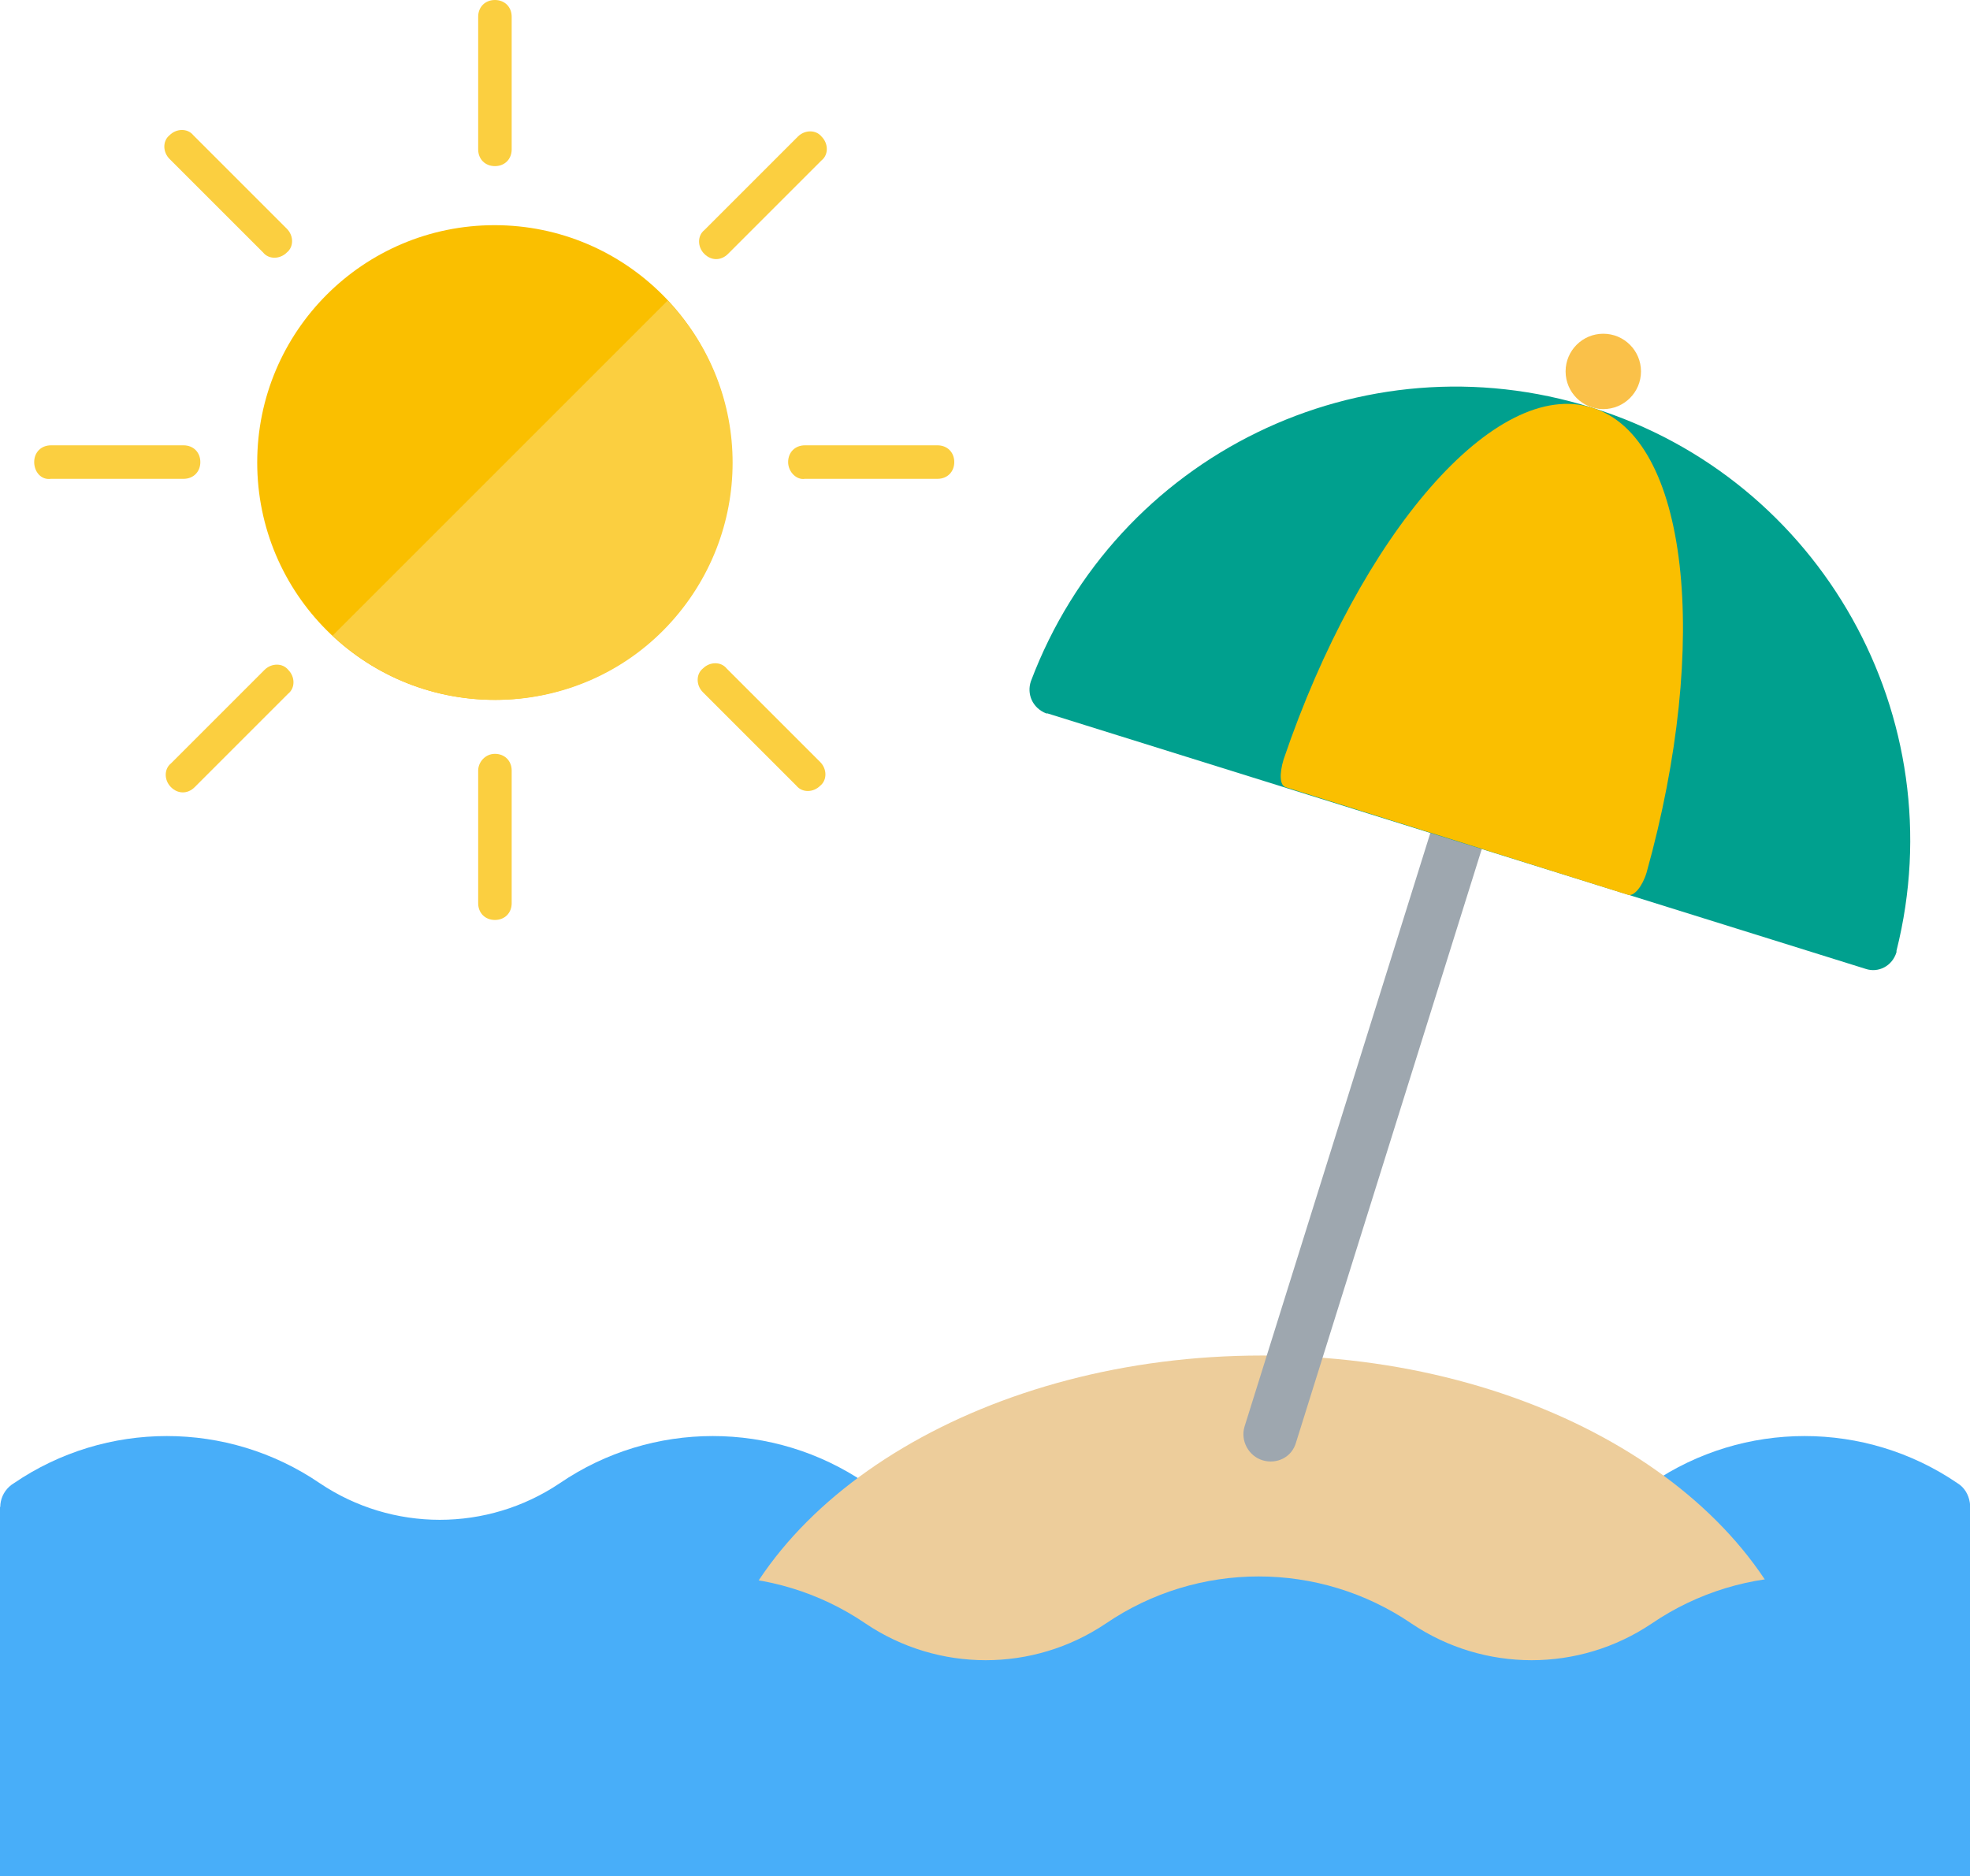
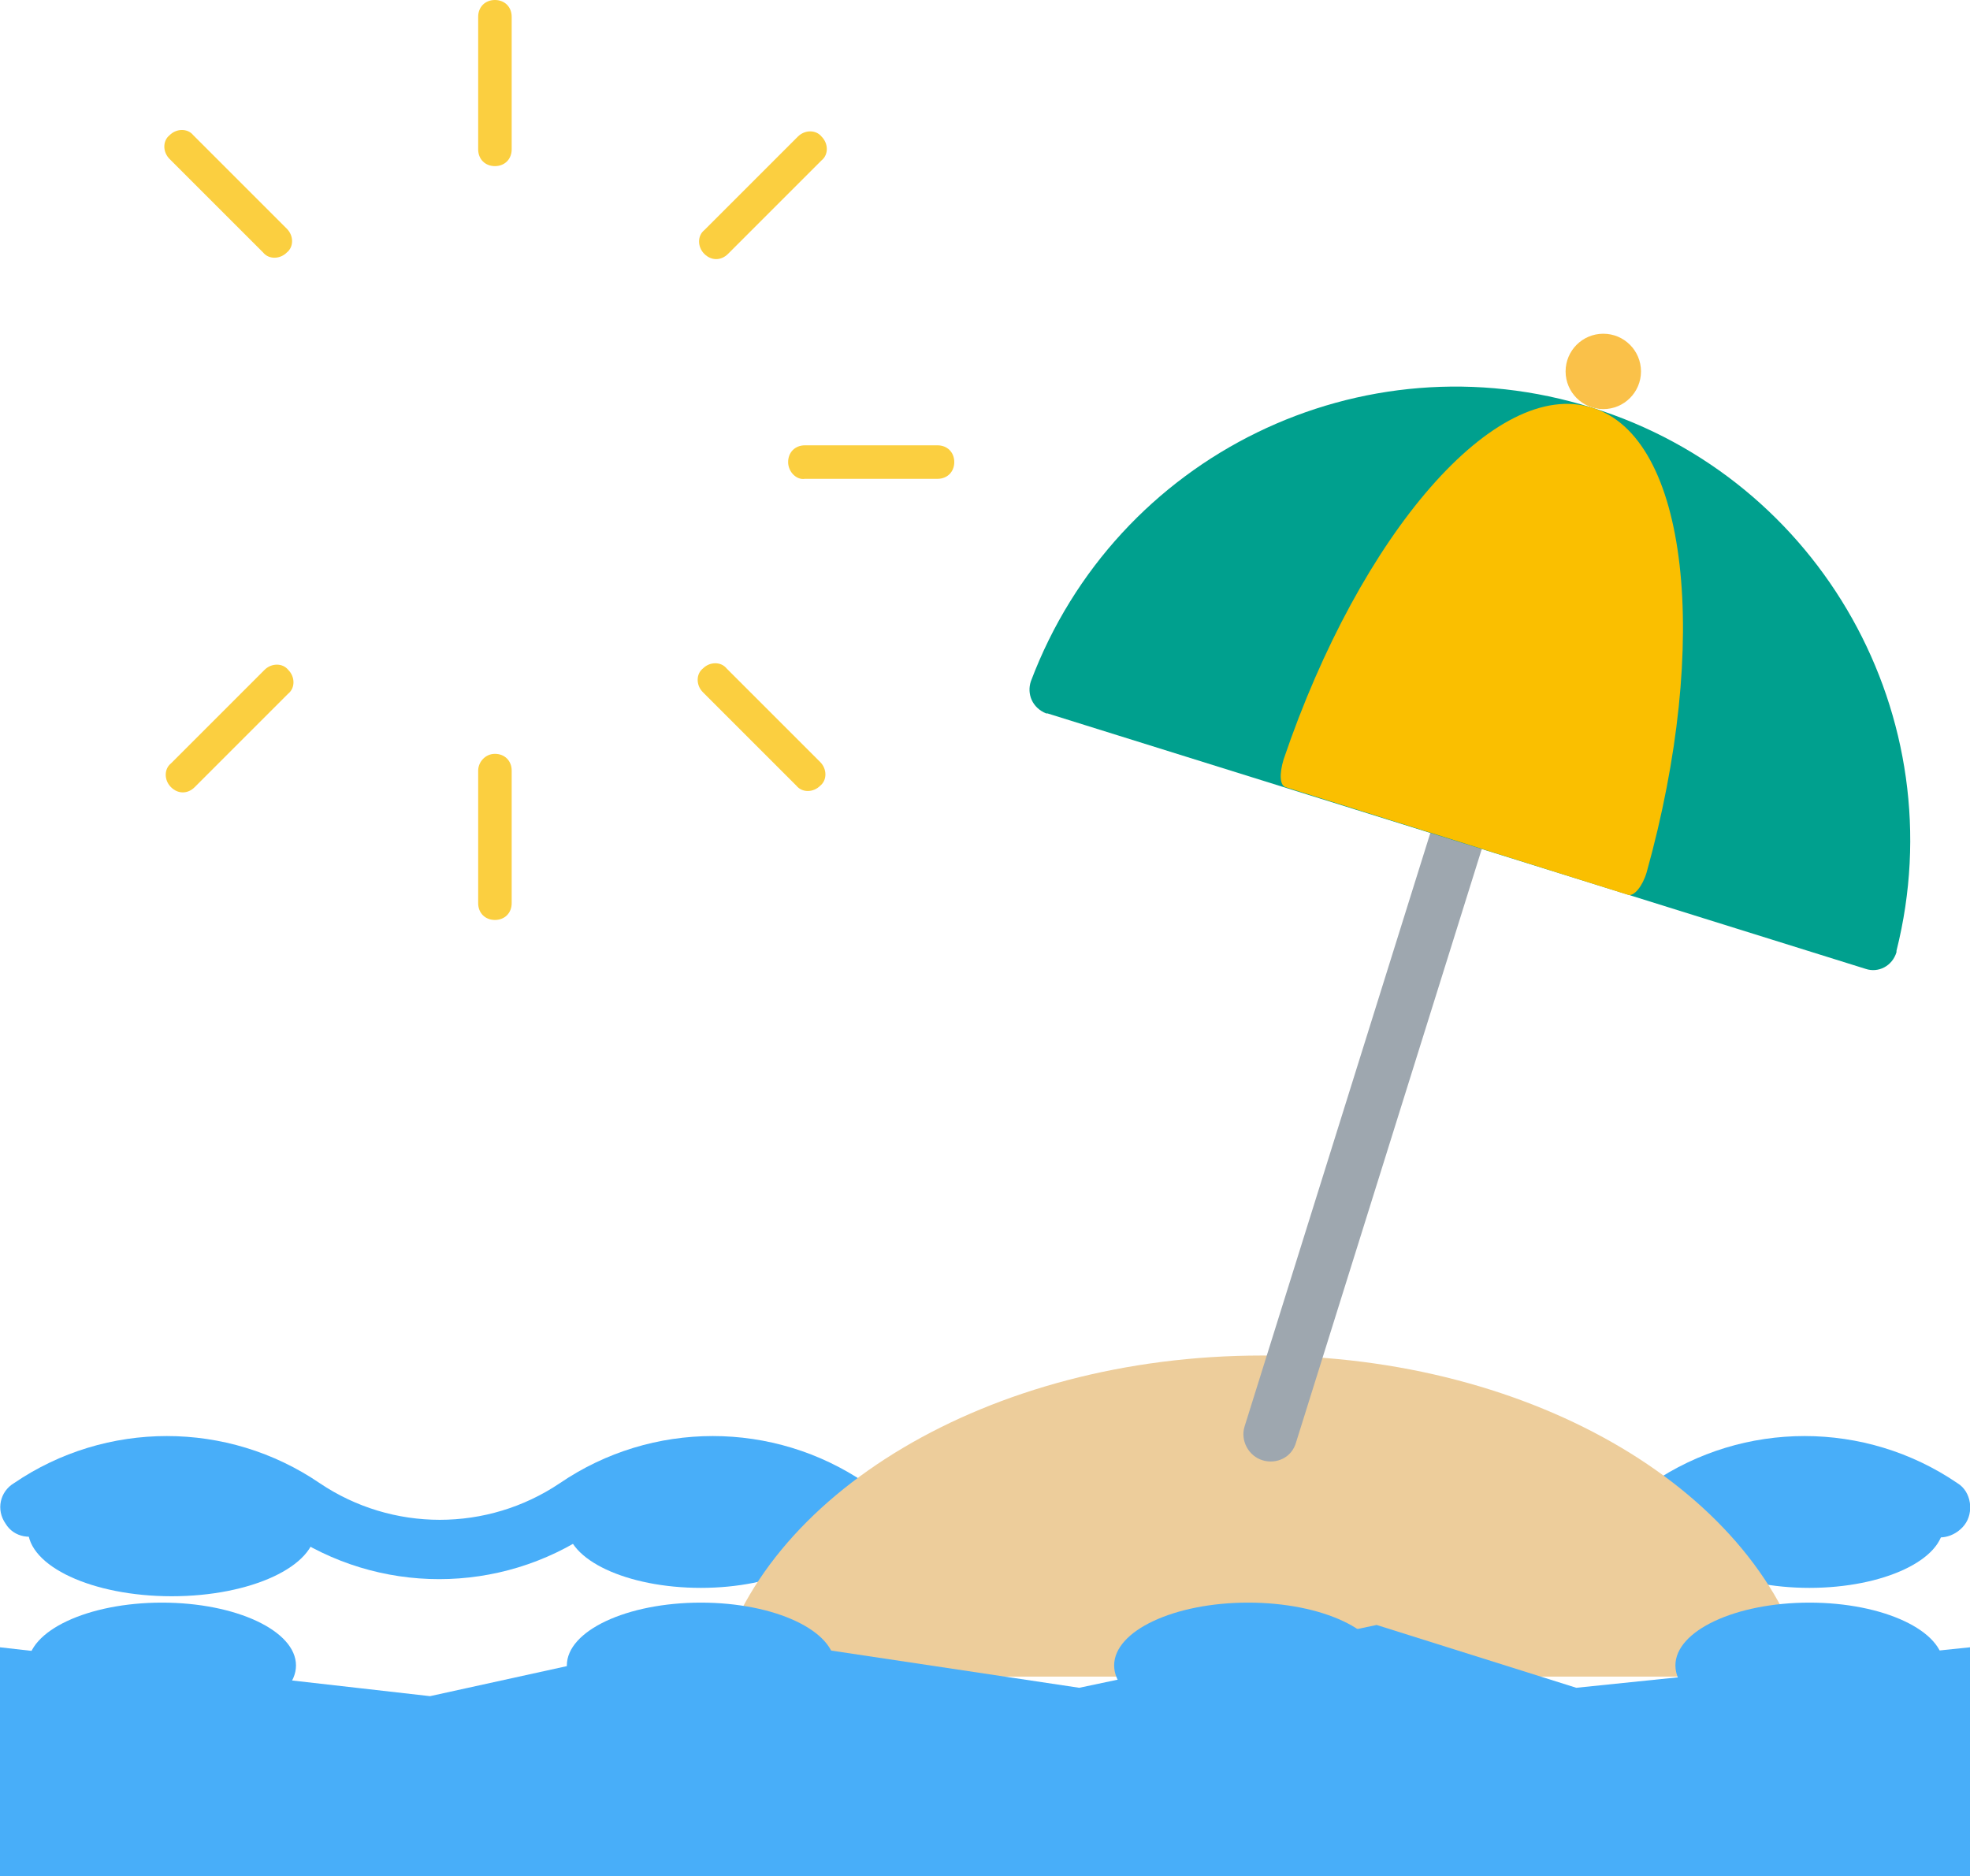
<svg xmlns="http://www.w3.org/2000/svg" version="1.1" id="レイヤー_1" x="0px" y="0px" viewBox="0 0 141.1 134.4" width="141.1" height="134.4" style="enable-background:new 0 0 141.1 134.4;" xml:space="preserve">
  <style type="text/css">
	.st0{fill:#48AEF9;}
	.st1{fill:#EDCD9B;}
	.st2{fill:#9EA7AF;}
	.st3{fill:#00A08E;}
	.st4{fill:#FABF00;}
	.st5{fill:#FAC149;}
	.st6{fill:#FBCF40;}
</style>
  <g id="ゆとり休暇" transform="translate(70.566 67.182)">
    <g id="グループ化_2463" transform="translate(-70.566 -67.182)">
      <g id="グループ化_2457" transform="translate(0 102.844)">
        <path id="パス_8207" class="st0" d="M140.2,3.4c-6.6-4.5-15.3-4.5-21.9,0c-5.2,3.5-12,3.5-17.2,0c-6.6-4.5-15.3-4.5-21.9,0     c-5.2,3.5-12,3.5-17.2,0c-6.6-4.5-15.3-4.5-21.9,0c-5.2,3.5-12,3.5-17.2,0c-6.6-4.5-15.3-4.5-21.9,0C0,4-0.3,5.3,0.4,6.3     c0.6,1,1.9,1.2,2.9,0.6c0,0,0,0,0,0c5.2-3.5,12-3.5,17.2,0c6.6,4.5,15.3,4.5,21.9,0c5.2-3.5,12-3.5,17.2,0     c6.6,4.5,15.3,4.5,21.9,0c5.2-3.5,12-3.5,17.2,0c6.6,4.5,15.3,4.5,21.9,0c5.2-3.5,12-3.5,17.2,0c0.9,0.7,2.2,0.4,2.9-0.5     S141.2,4,140.2,3.4C140.2,3.4,140.2,3.4,140.2,3.4L140.2,3.4z" />
        <ellipse id="楕円形_443" class="st0" cx="12.3" cy="6.7" rx="10.3" ry="4.8" />
        <ellipse id="楕円形_444" class="st0" cx="50.2" cy="6.4" rx="9.6" ry="4.5" />
        <ellipse id="楕円形_445" class="st0" cx="89.4" cy="6.4" rx="9.6" ry="4.5" />
        <ellipse id="楕円形_446" class="st0" cx="129.6" cy="6.4" rx="9.6" ry="4.5" />
-         <path id="パス_8208" class="st0" d="M141.1,28.8V5.1L112.9,8L98.6,3.5L77.3,8l-26-3.9L30.8,8.6L0,5.1v23.7H141.1z" />
      </g>
      <path id="パス_8209" class="st1" d="M129.5,120.1c-3.2-13.1-19.5-23-39.1-23s-36,10-39.1,23H129.5z" />
      <g id="グループ化_2458" transform="translate(73.735 23.906)">
        <path id="パス_8210" class="st2" d="M16.7,80.7c-1-0.3-1.6-1.4-1.3-2.4l13.3-42.5c0.3-1,1.4-1.6,2.4-1.3s1.6,1.4,1.3,2.4     L19.1,79.4C18.8,80.5,17.7,81,16.7,80.7C16.7,80.7,16.7,80.7,16.7,80.7z" />
        <path id="パス_8211" class="st3" d="M40.3,5.3C23.8,0.1,6.2,8.7,0.1,24.9c-0.3,0.9,0.1,1.9,1.1,2.3c0,0,0.1,0,0.1,0l58.6,18.3     c0.9,0.3,1.9-0.2,2.2-1.2c0,0,0-0.1,0-0.1C66.3,27.5,56.7,10.4,40.3,5.3z" />
        <path id="パス_8212" class="st4" d="M40.3,5.3c-6.9-2.2-16.6,9-22.1,25.2c-0.3,1-0.3,1.9,0.2,2l24.5,7.7c0.4,0.1,1-0.6,1.3-1.6     C48.8,22.1,47.2,7.4,40.3,5.3z" />
        <ellipse id="楕円形_447" class="st5" cx="41.1" cy="2.7" rx="2.7" ry="2.7" />
      </g>
      <g id="グループ化_2459" transform="translate(18.423 16.13)">
-         <ellipse id="楕円形_448" class="st4" cx="17" cy="17" rx="17" ry="17" />
-         <path id="パス_8213" class="st6" d="M29.4,5.4l-24,24c6.8,6.4,17.6,6.1,24-0.7C35.6,22.1,35.6,11.9,29.4,5.4z" />
-       </g>
+         </g>
      <g id="グループ化_2460" transform="translate(2.449)">
        <path id="長方形_1753" class="st6" d="M33,0L33,0c0.7,0,1.2,0.5,1.2,1.2v9.5c0,0.7-0.5,1.2-1.2,1.2l0,0     c-0.7,0-1.2-0.5-1.2-1.2V1.2C31.8,0.5,32.3,0,33,0z" />
        <path id="長方形_1754" class="st6" d="M33,54L33,54c0.7,0,1.2,0.5,1.2,1.2v9.5c0,0.7-0.5,1.2-1.2,1.2l0,0     c-0.7,0-1.2-0.5-1.2-1.2v-9.5C31.8,54.6,32.3,54,33,54z" />
-         <path id="長方形_1755" class="st6" d="M0,33.1L0,33.1c0-0.7,0.5-1.2,1.2-1.2h9.5c0.7,0,1.2,0.5,1.2,1.2l0,0     c0,0.7-0.5,1.2-1.2,1.2H1.2C0.5,34.4,0,33.8,0,33.1z" />
        <path id="長方形_1756" class="st6" d="M54,33.1L54,33.1c0-0.7,0.5-1.2,1.2-1.2h9.5c0.7,0,1.2,0.5,1.2,1.2l0,0     c0,0.7-0.5,1.2-1.2,1.2h-9.5C54.6,34.4,54,33.8,54,33.1z" />
      </g>
      <g id="グループ化_2461" transform="translate(11.245 8.786)">
        <path id="長方形_1757" class="st6" d="M0.9,0.9L0.9,0.9c0.5-0.5,1.3-0.5,1.7,0l6.7,6.7c0.5,0.5,0.5,1.3,0,1.7l0,0     c-0.5,0.5-1.3,0.5-1.7,0L0.9,2.6C0.4,2.1,0.4,1.3,0.9,0.9z" />
        <path id="長方形_1758" class="st6" d="M39.1,39.1L39.1,39.1c0.5-0.5,1.3-0.5,1.7,0l6.7,6.7c0.5,0.5,0.5,1.3,0,1.7l0,0     c-0.5,0.5-1.3,0.5-1.7,0l-6.7-6.7C38.6,40.3,38.6,39.5,39.1,39.1z" />
        <path id="長方形_1759" class="st6" d="M1,47.6L1,47.6c-0.5-0.5-0.5-1.3,0-1.7l6.7-6.7c0.5-0.5,1.3-0.5,1.7,0l0,0     c0.5,0.5,0.5,1.3,0,1.7l-6.7,6.7C2.2,48.1,1.5,48.1,1,47.6z" />
        <path id="長方形_1760" class="st6" d="M39.2,9.4L39.2,9.4c-0.5-0.5-0.5-1.3,0-1.7L45.9,1c0.5-0.5,1.3-0.5,1.7,0l0,0     c0.5,0.5,0.5,1.3,0,1.7l-6.7,6.7C40.4,9.9,39.7,9.9,39.2,9.4z" />
      </g>
      <g id="グループ化_2462" transform="translate(0 112.901)">
-         <path id="パス_8214" class="st0" d="M140.2,3.4c-6.6-4.5-15.3-4.5-21.9,0c-5.2,3.5-12,3.5-17.2,0c-6.6-4.5-15.3-4.5-21.9,0     c-5.2,3.5-12,3.5-17.2,0c-6.6-4.5-15.3-4.5-21.9,0c-5.2,3.5-12,3.5-17.2,0c-6.6-4.5-15.3-4.5-21.9,0C0,4-0.3,5.3,0.4,6.3     s1.9,1.2,2.9,0.6c0,0,0,0,0,0c5.2-3.5,12-3.5,17.2,0c6.6,4.5,15.3,4.5,21.9,0c5.2-3.5,12-3.5,17.2,0c6.6,4.5,15.3,4.5,21.9,0     c5.2-3.5,12-3.5,17.2,0c6.6,4.5,15.3,4.5,21.9,0c5.2-3.5,12-3.5,17.2,0c0.9,0.7,2.2,0.4,2.9-0.5S141.2,4,140.2,3.4     C140.2,3.4,140.2,3.4,140.2,3.4L140.2,3.4z" />
        <ellipse id="楕円形_449" class="st0" cx="11.6" cy="6.4" rx="9.6" ry="4.5" />
        <ellipse id="楕円形_450" class="st0" cx="50.2" cy="6.4" rx="9.6" ry="4.5" />
        <ellipse id="楕円形_451" class="st0" cx="89.4" cy="6.4" rx="9.6" ry="4.5" />
        <ellipse id="楕円形_452" class="st0" cx="129.6" cy="6.4" rx="9.6" ry="4.5" />
        <path id="パス_8215" class="st0" d="M141.1,21.5V5.1L112.9,8L98.6,3.5L77.3,8l-26-3.9L30.8,8.6L0,5.1v16.4H141.1z" />
      </g>
    </g>
  </g>
</svg>